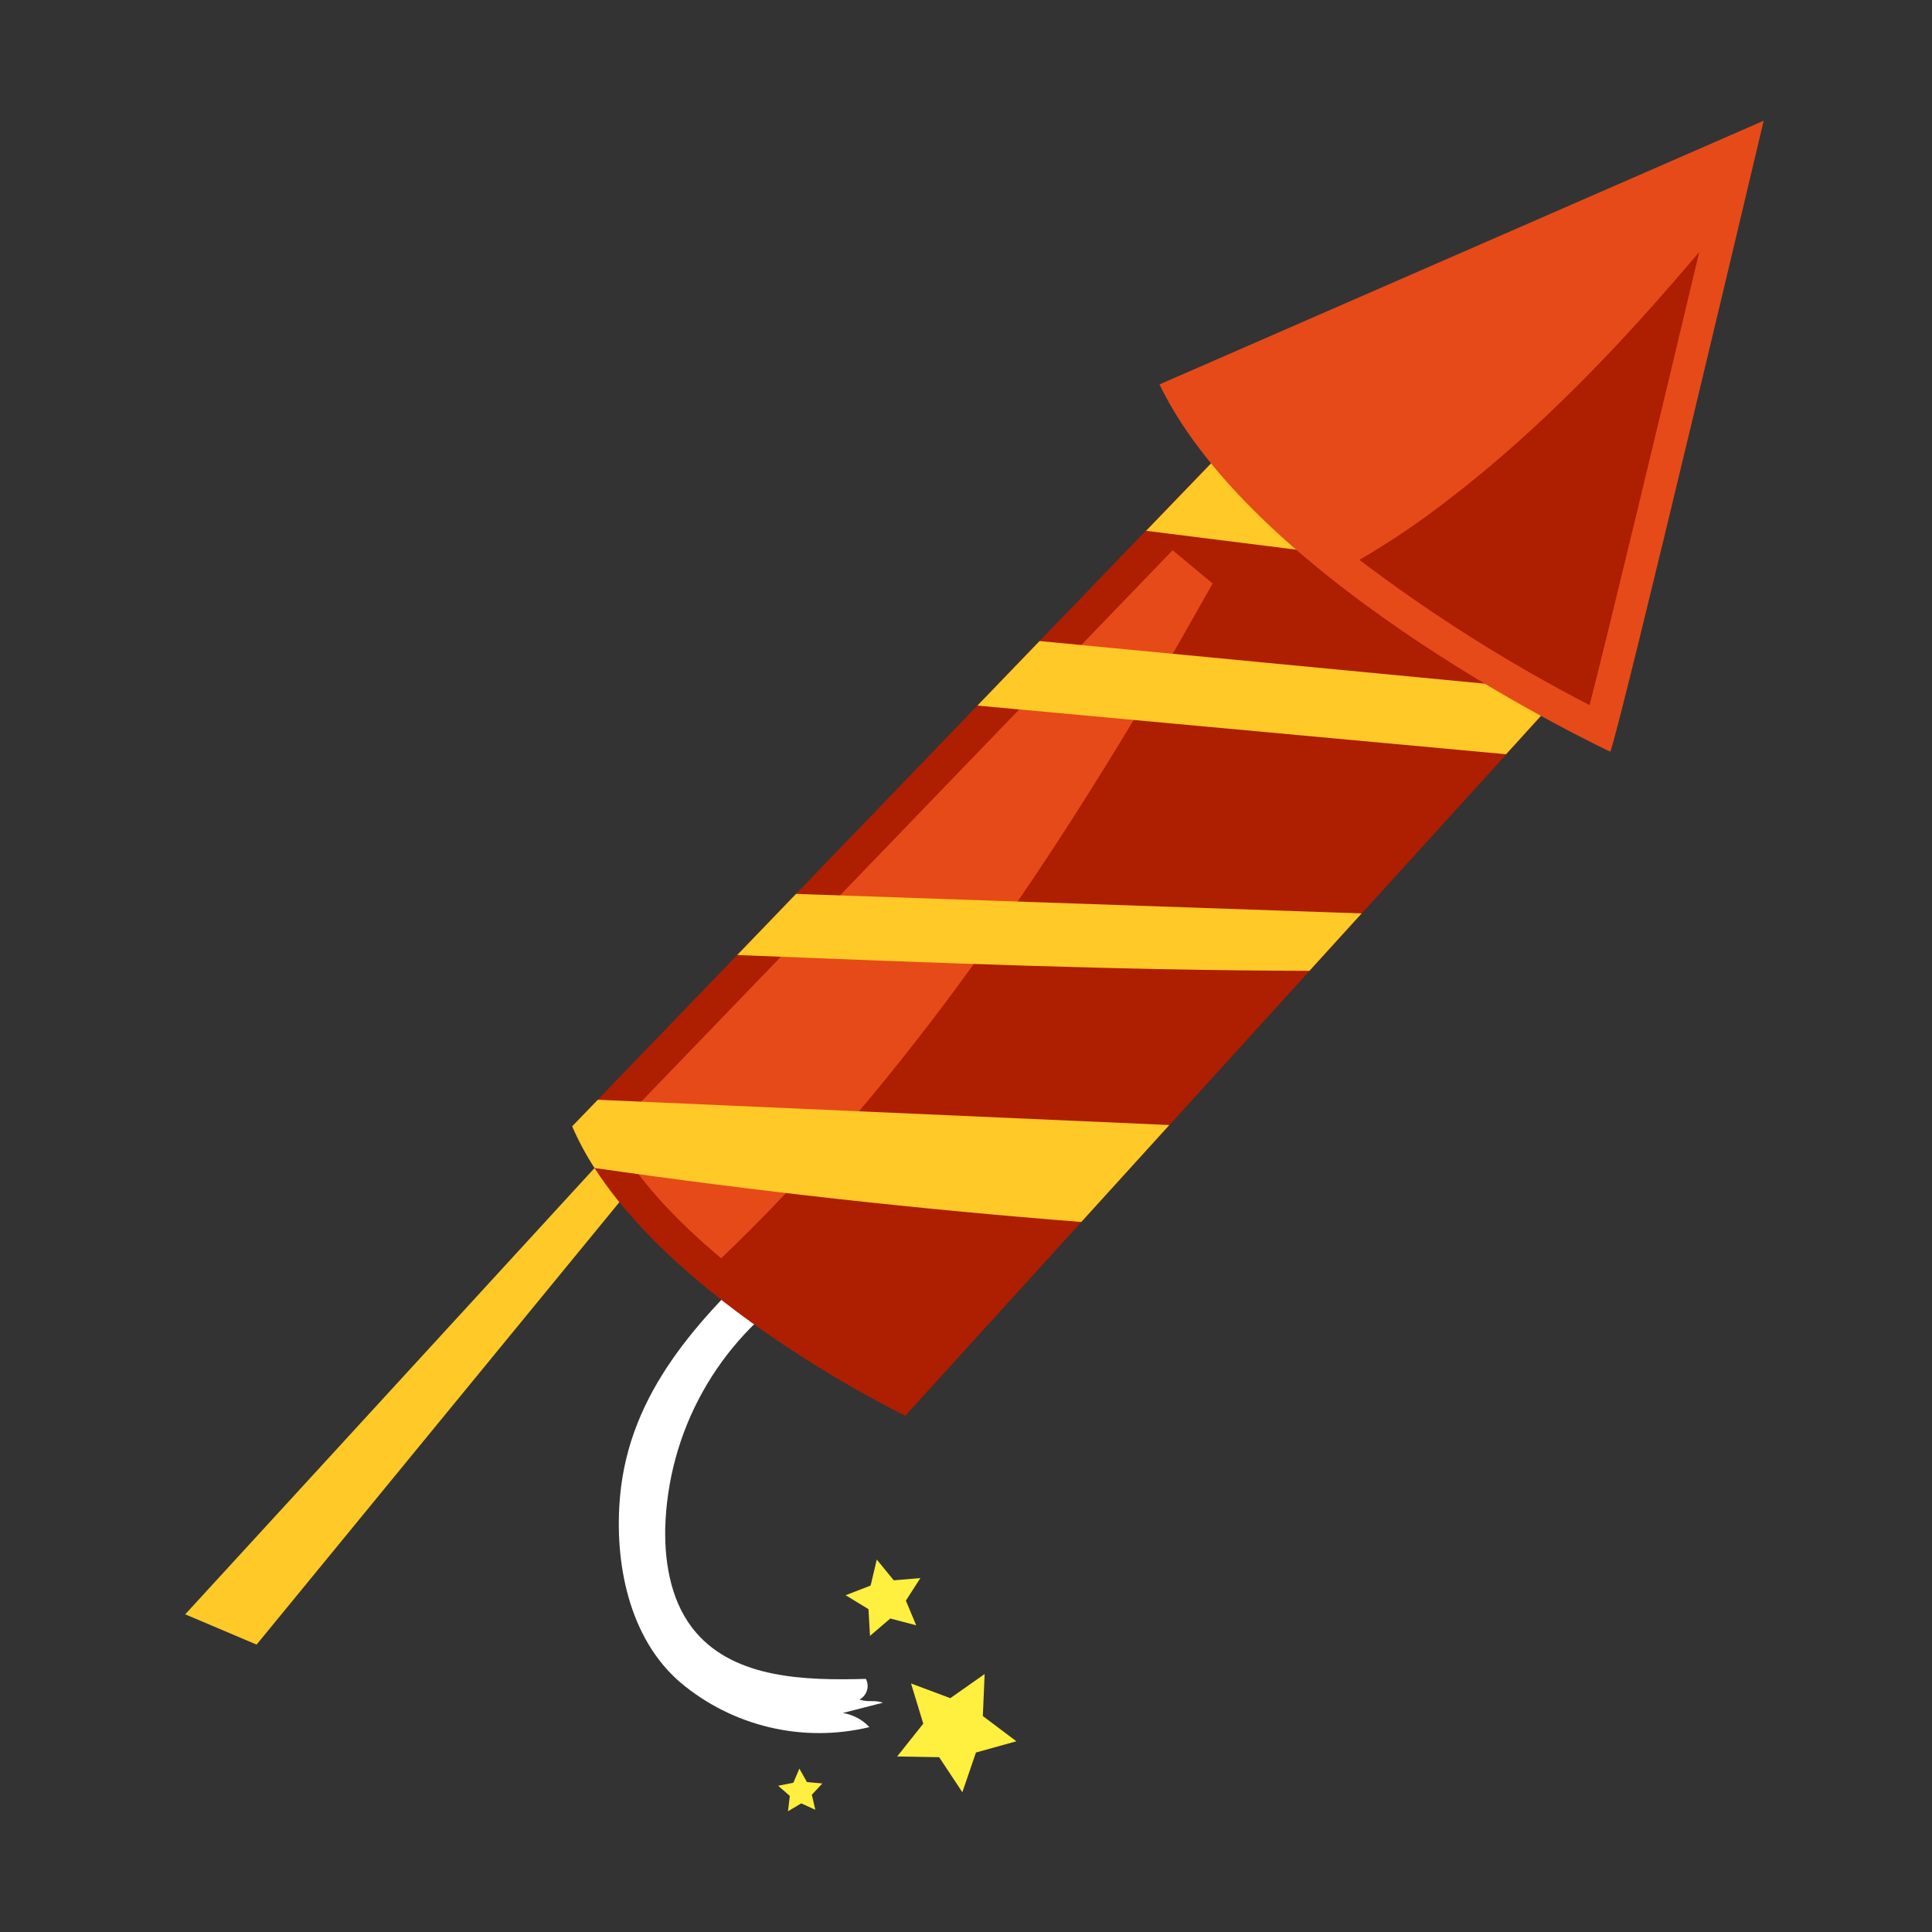
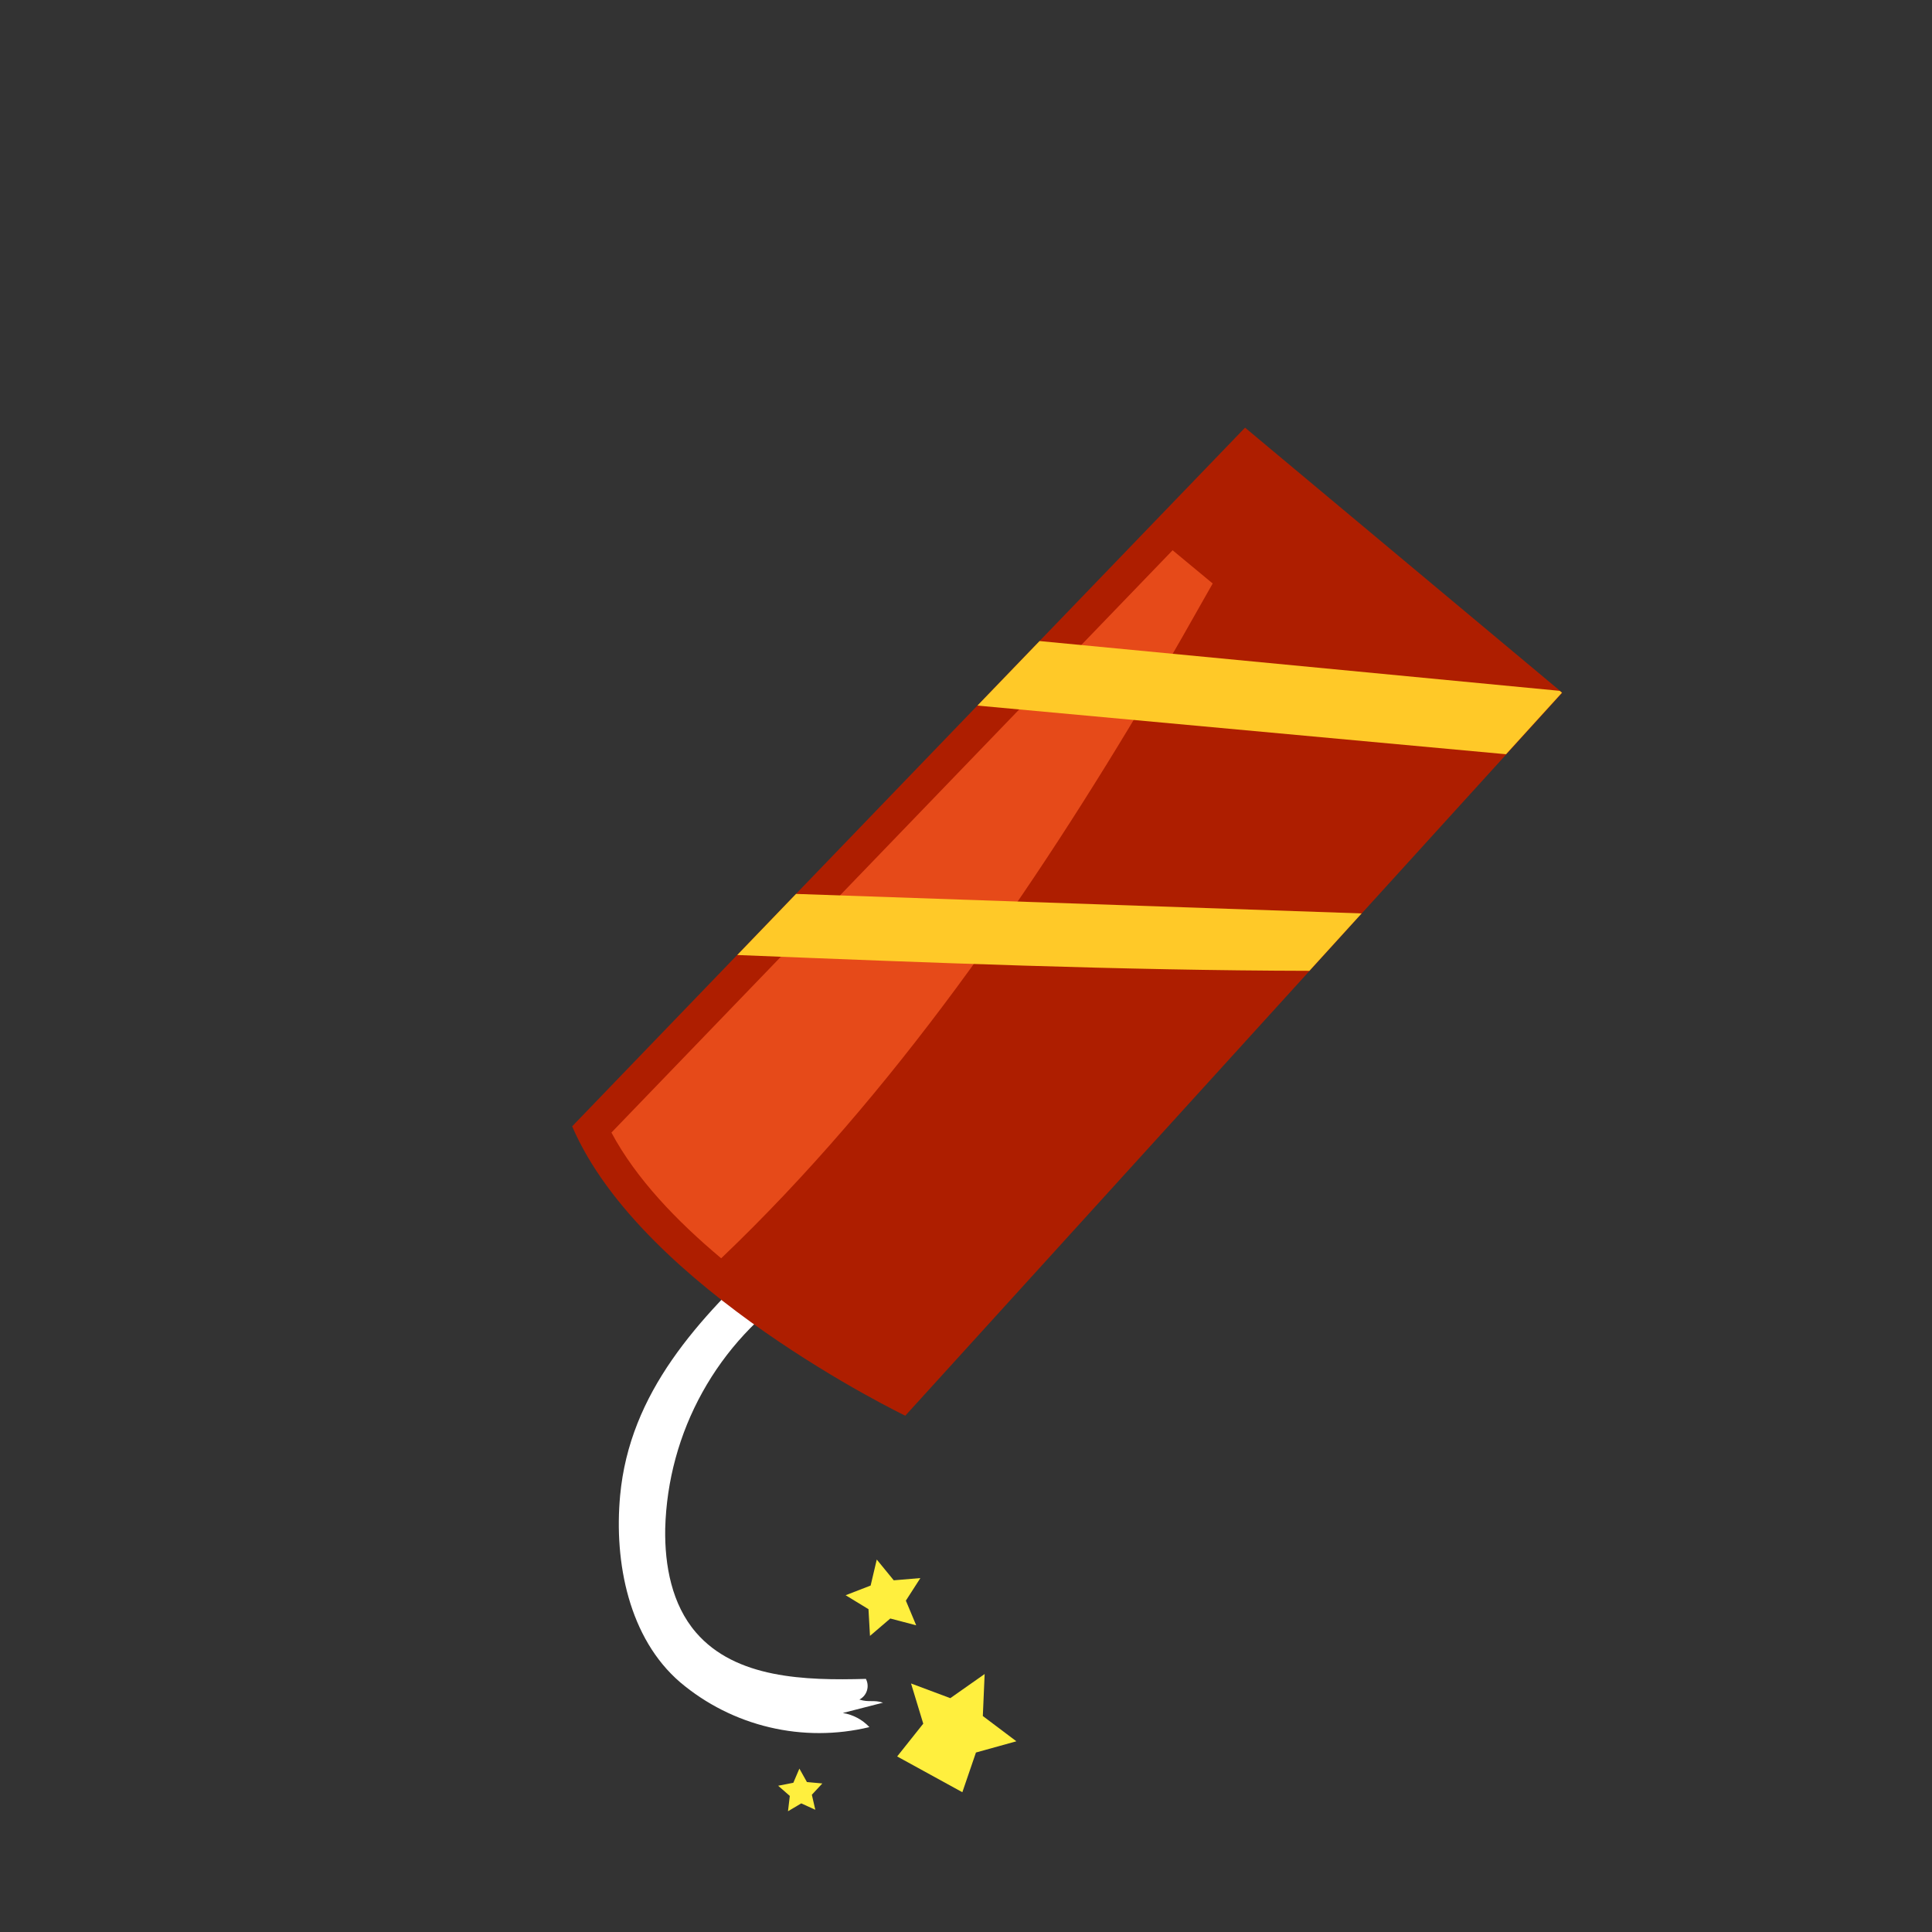
<svg xmlns="http://www.w3.org/2000/svg" width="80" height="80" viewBox="0 0 80 80" fill="none">
  <rect x="0" y="0" width="80" height="80" fill="#333333" stroke="none" />
  <path d="M33.067 53.347C31.414 54.438 30.049 55.913 29.088 57.645C28.126 59.377 27.597 61.316 27.545 63.297C27.518 64.825 27.82 66.439 28.818 67.597C30.46 69.505 33.339 69.59 35.854 69.519C35.893 69.593 35.917 69.673 35.924 69.756C35.932 69.839 35.923 69.923 35.898 70.002C35.873 70.082 35.833 70.156 35.779 70.22C35.725 70.284 35.66 70.336 35.586 70.375C35.986 70.504 36.166 70.375 36.563 70.504L34.9 70.931C35.321 70.999 35.708 71.204 36 71.516C34.64 71.843 33.223 71.846 31.862 71.523C30.501 71.201 29.235 70.564 28.166 69.661C26.048 67.844 25.42 64.707 25.678 61.928C26.072 57.663 28.889 54.62 32.032 51.71C32.064 52.045 32.174 52.368 32.354 52.652C32.534 52.937 32.778 53.175 33.067 53.347Z" fill="white" />
-   <path d="M26.167 49.146L10.625 68.099L7.669 66.846L24.619 48.365L26.167 49.146Z" fill="#FFC928" />
  <path d="M64.691 28.684L37.486 58.621C37.486 58.621 26.578 53.374 23.692 46.639L51.555 17.708L64.691 28.684Z" fill="#AE1E00" />
  <path d="M47.669 28.596C42.768 36.879 36.991 45.301 29.863 52.103C28.034 50.572 26.337 48.809 25.318 46.897L48.555 22.785L50.215 24.161C49.38 25.641 48.538 27.129 47.669 28.596Z" fill="#E64A19" />
-   <path d="M44.774 50.599C38.033 50.072 31.315 49.327 24.619 48.365C24.263 47.816 23.953 47.239 23.692 46.639L24.755 45.539L48.419 46.585L44.774 50.599Z" fill="#FFC928" />
  <path d="M32.962 37.015L56.382 37.823L54.22 40.2C46.464 40.183 38.376 39.861 30.528 39.545L32.962 37.015Z" fill="#FFC928" />
-   <path d="M52.584 18.584L58.289 23.339L47.459 21.98L50.893 18.415L52.584 18.584Z" fill="#FFC928" />
  <path d="M64.585 28.606L64.677 28.684L62.362 31.231L40.473 29.217L43.046 26.545L64.585 28.606Z" fill="#FFC928" />
-   <path d="M73.03 5C73.03 5 67.134 29.927 66.68 31.126C66.68 31.126 52.054 24.293 48.012 15.918L73.03 5Z" fill="#E64A19" />
-   <path d="M59.939 20.72C63.835 17.735 67.209 14.169 70.362 10.434C68.611 17.793 66.663 25.903 65.821 29.197C62.477 27.47 59.289 25.457 56.29 23.183C57.56 22.444 58.779 21.621 59.939 20.72Z" fill="#AE1E00" />
  <path d="M36.305 64.577L36.051 65.654L35.016 66.055L35.962 66.632L36.024 67.739L36.865 67.019L37.938 67.301L37.51 66.279L38.111 65.345L37.008 65.437L36.305 64.577Z" fill="#FFEF3E" />
  <path d="M33.101 73.234L32.85 73.821L32.222 73.944L32.704 74.365L32.629 75L33.179 74.674L33.76 74.939L33.617 74.317L34.051 73.849L33.413 73.791L33.101 73.234Z" fill="#FFEF3E" />
-   <path d="M40.772 69.318L39.35 70.317L37.724 69.709L38.23 71.373L37.15 72.731L38.888 72.762L39.849 74.212L40.412 72.568L42.086 72.103L40.697 71.057L40.772 69.318Z" fill="#FFEF3E" />
+   <path d="M40.772 69.318L39.35 70.317L37.724 69.709L38.23 71.373L37.15 72.731L39.849 74.212L40.412 72.568L42.086 72.103L40.697 71.057L40.772 69.318Z" fill="#FFEF3E" />
</svg>